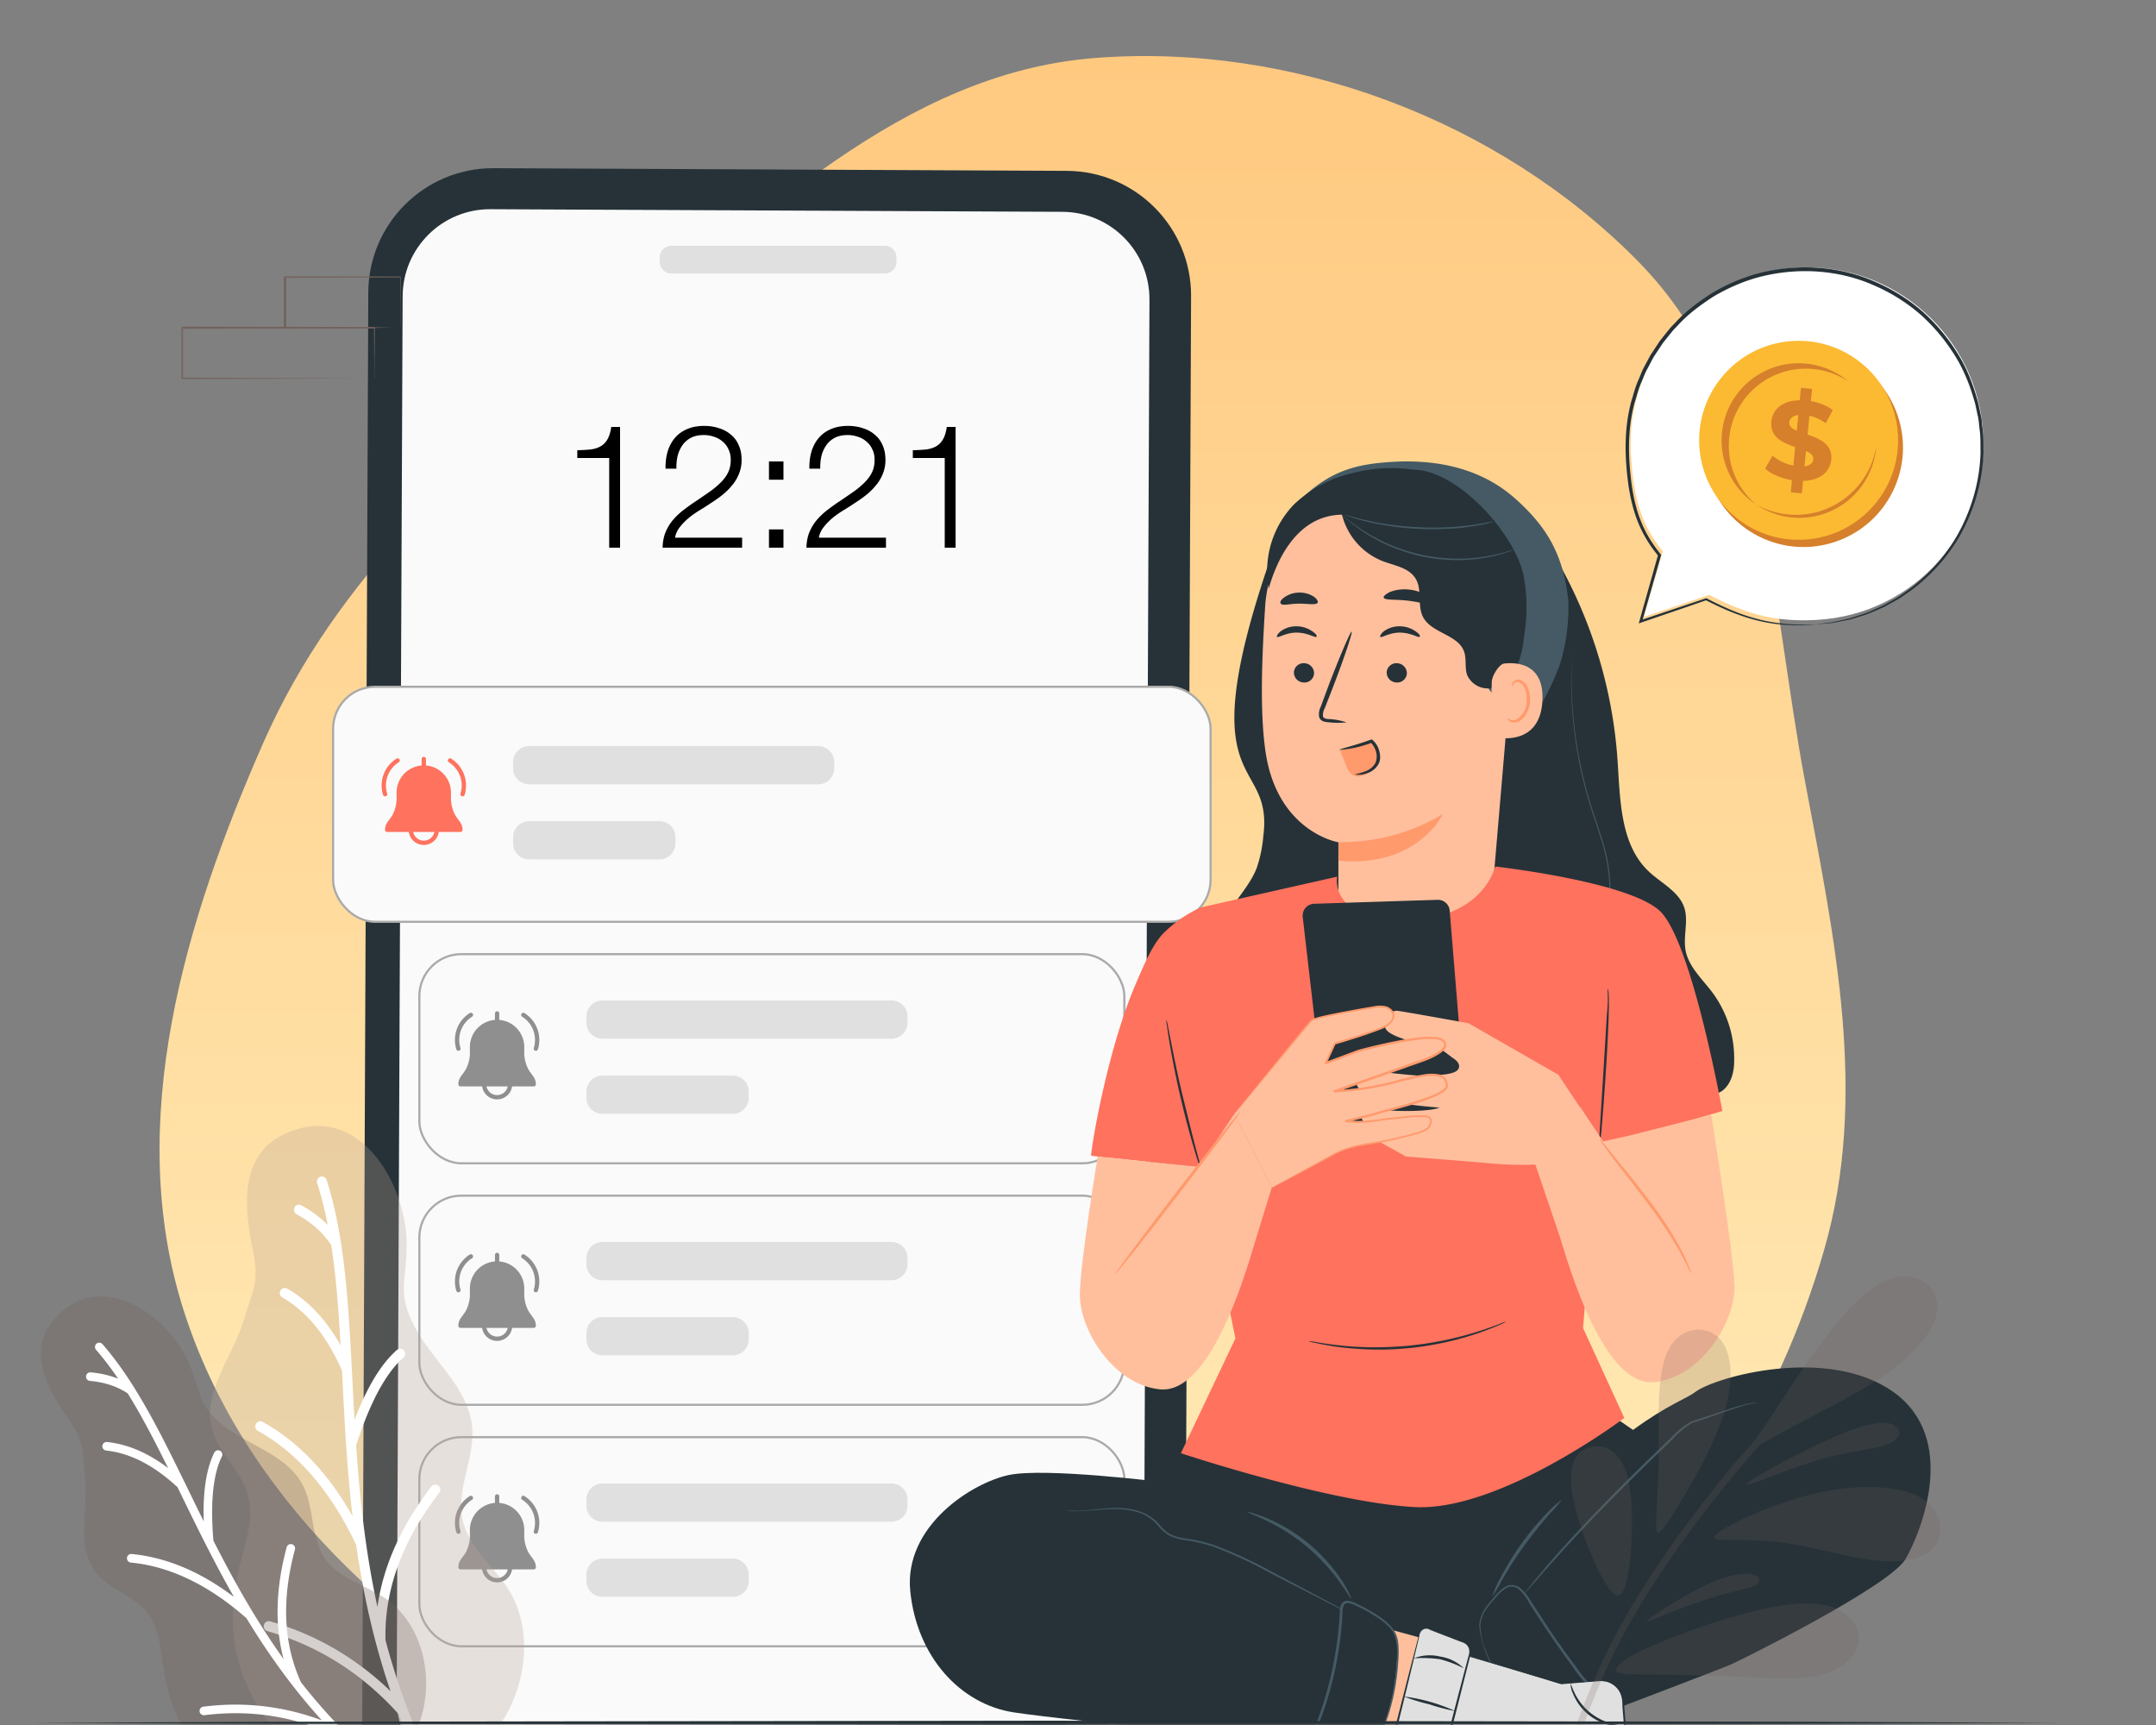
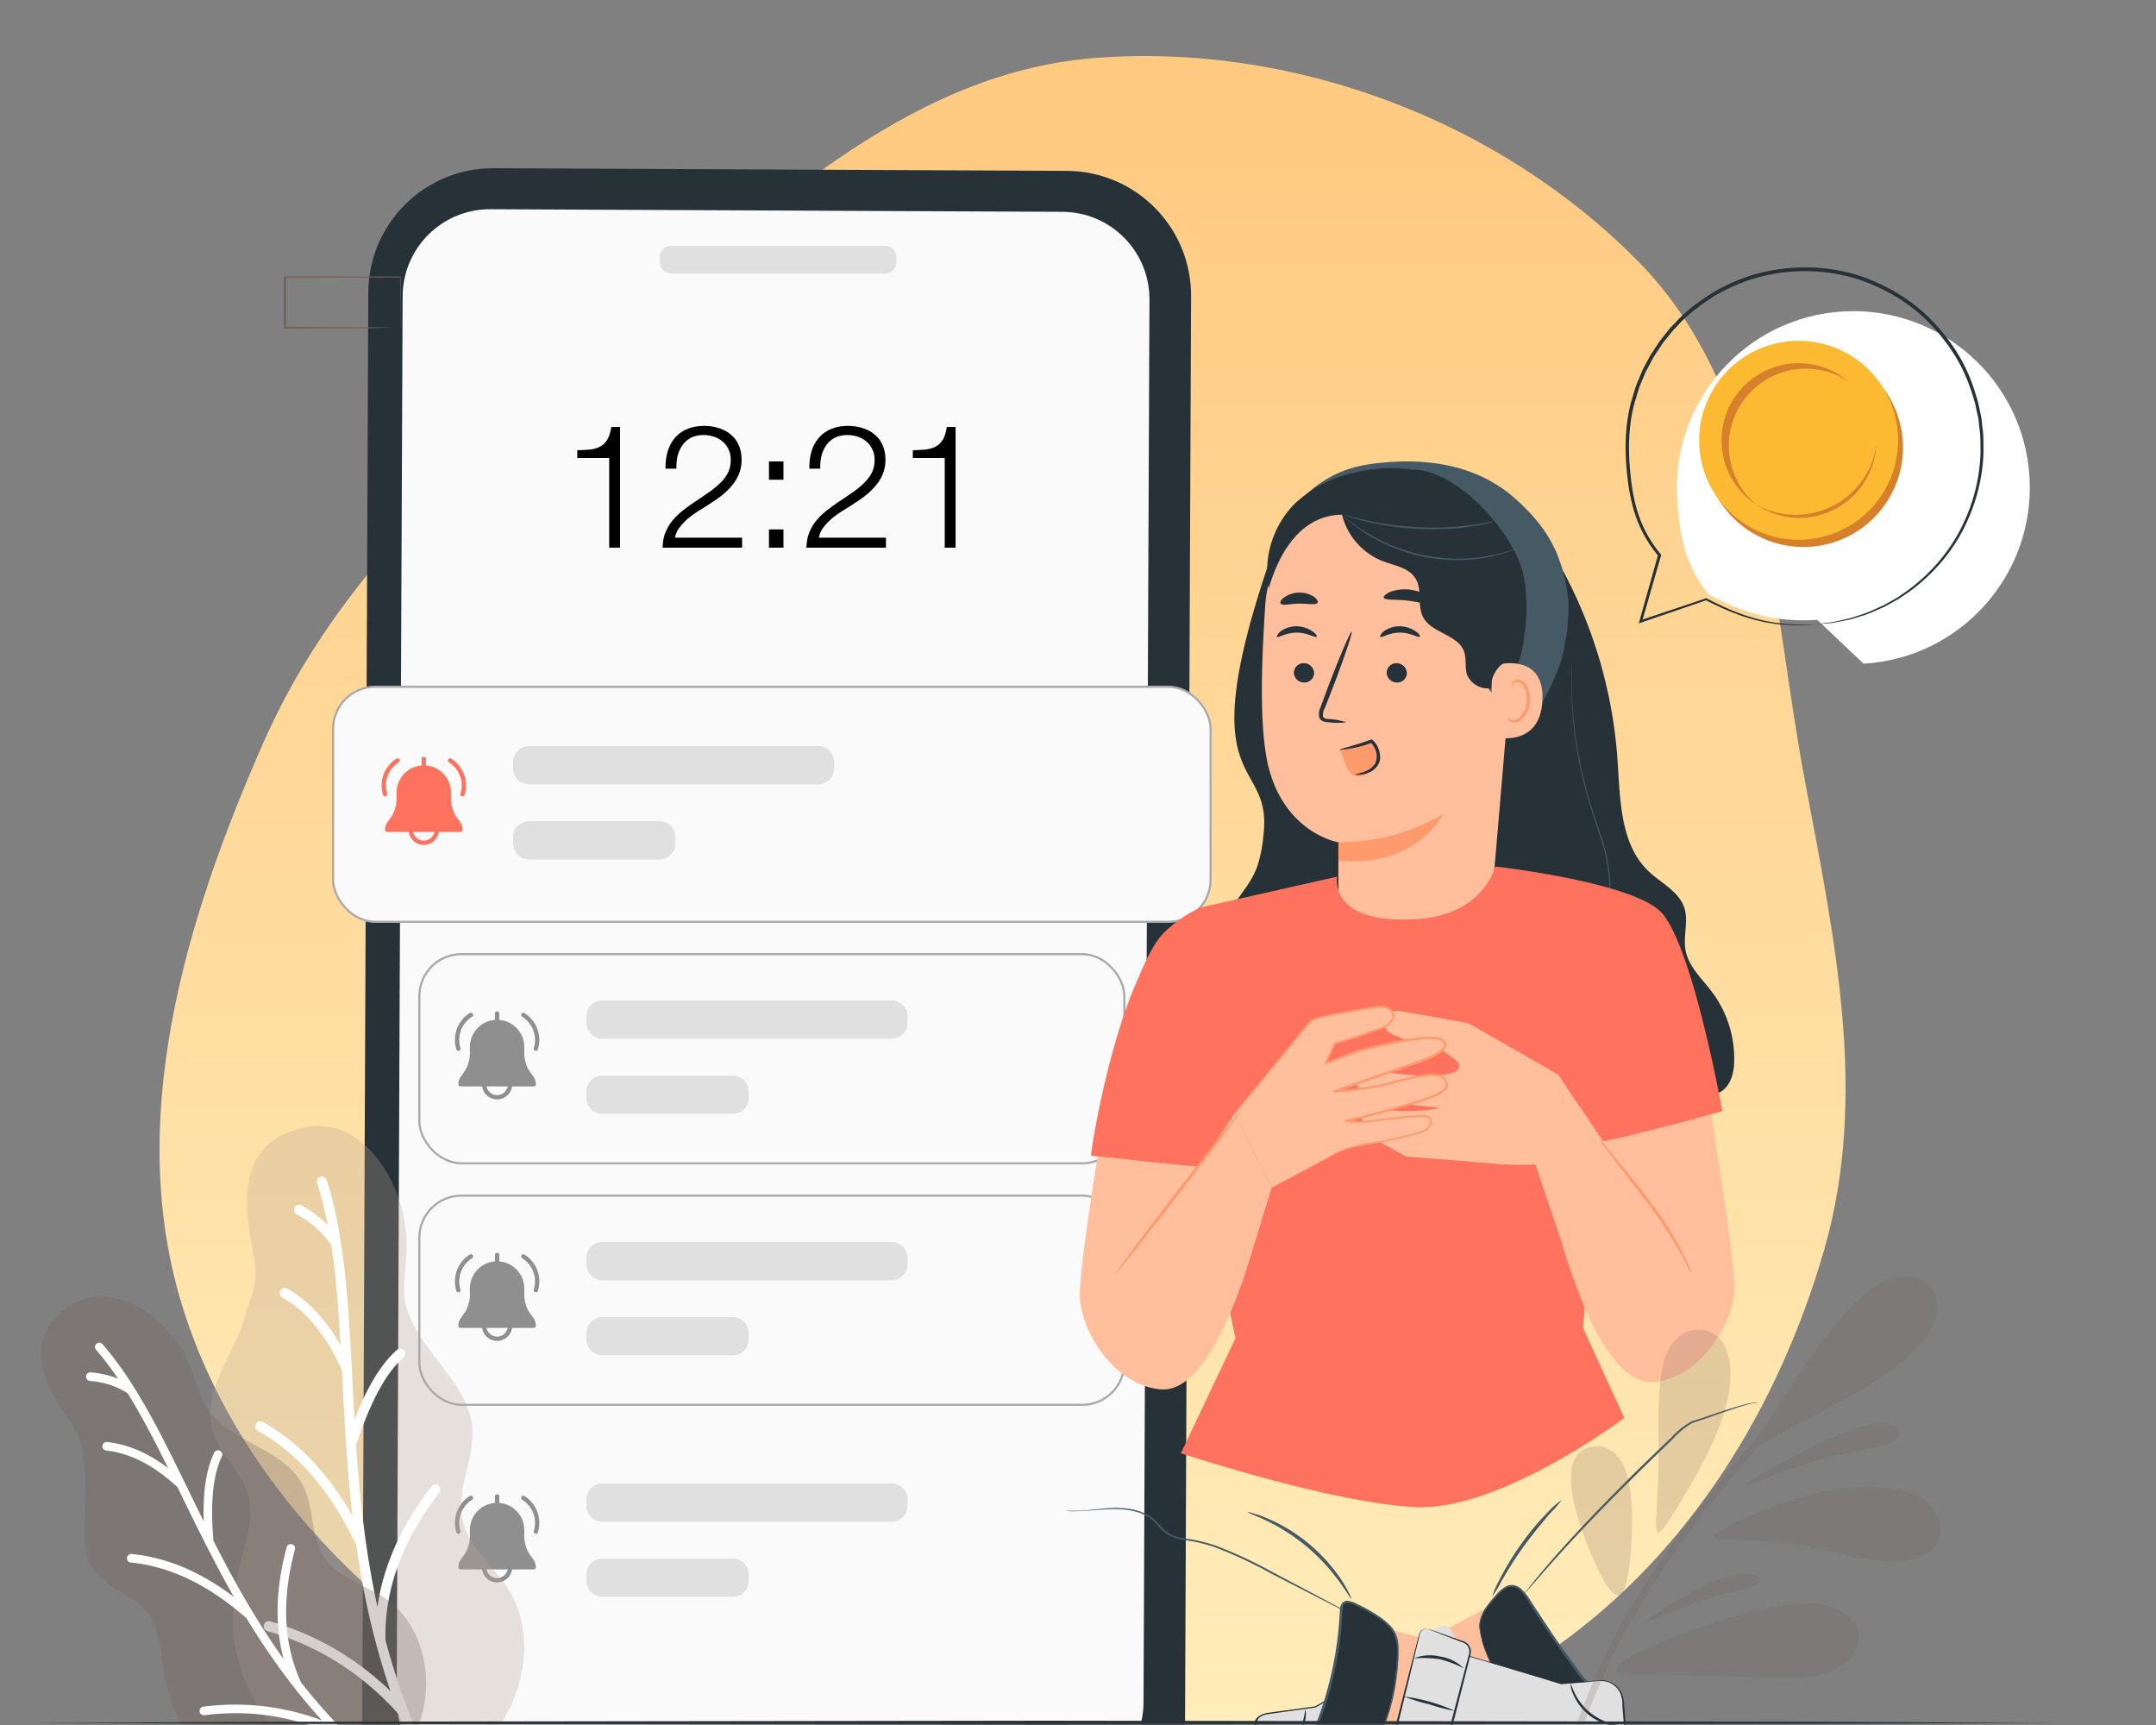
<svg xmlns="http://www.w3.org/2000/svg" width="500" height="400" fill="none">
  <rect width="100%" height="100%" fill="#808080" stroke="none" />
  <g clip-path="url(#a)">
    <mask id="b" style="mask-type:luminance" maskUnits="userSpaceOnUse" x="0" y="0" width="500" height="400">
      <path d="M500 0H0v400h500V0Z" fill="#fff" />
    </mask>
    <g mask="url(#b)">
      <path fill-rule="evenodd" clip-rule="evenodd" d="M253.756 13.463c45.875-3.638 93.874 14.339 126.178 47.18 30.267 30.77 30.646 77.912 38.634 120.369 6.878 36.558 14.784 73.042 4.478 108.782-10.551 36.59-31.342 70.354-62.447 92.243-30.804 21.678-69.327 23.807-106.843 26.89-41.091 3.376-83.477 10.202-120.381-8.218-40.669-20.299-77.206-53.831-90.906-97.241-13.657-43.273.395-89.987 18.717-131.494 16.884-38.251 47.86-65.857 80.113-92.405 34.425-28.336 68.046-62.584 112.457-66.106Z" fill="url(#c)" />
      <path d="m245.729 430.758-132.912-.618c-15.983-.069-28.886-13.09-28.817-29.075L85.413 67.83c.068-15.995 13.09-28.908 29.082-28.83l132.912.618c15.984.079 28.887 13.09 28.818 29.075l-1.413 333.236c-.069 15.994-13.089 28.908-29.083 28.829Z" fill="#263238" />
      <path d="m246.391 49.118-25.766-.117-75.258-.344-9.066-.039-22.557-.108c-11.206-.049-20.32 8.988-20.37 20.194L92 393.962c-.049 11.196 8.988 20.312 20.183 20.361l132.648.609c11.205.049 20.32-8.989 20.369-20.195l1.374-325.257c.049-11.197-8.988-20.313-20.183-20.362Z" fill="#FAFAFA" />
      <path d="M205.199 57h-49.511A2.688 2.688 0 0 0 153 59.689v1.05a2.688 2.688 0 0 0 2.688 2.688h49.511a2.689 2.689 0 0 0 2.689-2.688v-1.05A2.689 2.689 0 0 0 205.199 57Z" fill="#E0E0E0" />
-       <rect x="97.25" y="333.25" width="163.5" height="48.5" rx="9.75" fill="#FAFAFA" stroke="#AAA" stroke-width=".5" />
      <path d="M206.764 344h-67.065a3.7 3.7 0 0 0-3.699 3.7v1.462a3.699 3.699 0 0 0 3.699 3.699h67.065a3.699 3.699 0 0 0 3.699-3.699V347.7a3.7 3.7 0 0 0-3.699-3.7ZM169.939 361.418h-30.24a3.699 3.699 0 0 0-3.699 3.699v1.462a3.7 3.7 0 0 0 3.699 3.7h30.24a3.7 3.7 0 0 0 3.7-3.7v-1.462a3.7 3.7 0 0 0-3.7-3.699Z" fill="#E0E0E0" />
      <g clip-path="url(#d)">
        <mask id="e" style="mask-type:luminance" maskUnits="userSpaceOnUse" x="104" y="345" width="23" height="24">
          <path d="M127 345h-23v24h23v-24Z" fill="#fff" />
        </mask>
        <g mask="url(#e)">
          <mask id="f" style="mask-type:luminance" maskUnits="userSpaceOnUse" x="104" y="345" width="23" height="24">
            <path d="M127 345.207h-23V369h23v-23.793Z" fill="#fff" />
          </mask>
          <g mask="url(#f)" stroke="#908F8F" stroke-linecap="round" stroke-linejoin="round">
            <path d="M106.794 363.418c0-1.52 1.228-2.046 1.988-3.876.831-2 .69-3.602.69-3.602v-1.152a5.806 5.806 0 1 1 11.613 0v1.152s-.129 1.608.701 3.602c.761 1.83 1.988 2.35 1.988 3.876h-16.98Z" fill="#908F8F" />
            <path d="M118.296 363.419a3.01 3.01 0 1 1-6.023 0M115.284 348.982V347M109.21 347.339a6.844 6.844 0 0 0-2.901 7.824M121.366 347.339a6.854 6.854 0 0 1 2.906 7.824" />
          </g>
        </g>
      </g>
      <rect x="97.25" y="277.25" width="163.5" height="48.5" rx="9.75" fill="#FAFAFA" stroke="#AAA" stroke-width=".5" />
      <path d="M206.764 288h-67.065a3.7 3.7 0 0 0-3.699 3.7v1.462a3.699 3.699 0 0 0 3.699 3.699h67.065a3.699 3.699 0 0 0 3.699-3.699V291.7a3.7 3.7 0 0 0-3.699-3.7ZM169.939 305.418h-30.24a3.699 3.699 0 0 0-3.699 3.699v1.462a3.7 3.7 0 0 0 3.699 3.7h30.24a3.7 3.7 0 0 0 3.7-3.7v-1.462a3.7 3.7 0 0 0-3.7-3.699Z" fill="#E0E0E0" />
      <g clip-path="url(#g)">
        <mask id="h" style="mask-type:luminance" maskUnits="userSpaceOnUse" x="104" y="289" width="23" height="24">
          <path d="M127 289h-23v24h23v-24Z" fill="#fff" />
        </mask>
        <g mask="url(#h)">
          <mask id="i" style="mask-type:luminance" maskUnits="userSpaceOnUse" x="104" y="289" width="23" height="24">
            <path d="M127 289.207h-23V313h23v-23.793Z" fill="#fff" />
          </mask>
          <g mask="url(#i)" stroke="#908F8F" stroke-linecap="round" stroke-linejoin="round">
            <path d="M106.794 307.418c0-1.52 1.228-2.046 1.988-3.876.831-2 .69-3.602.69-3.602v-1.152a5.806 5.806 0 1 1 11.613 0v1.152s-.129 1.608.701 3.602c.761 1.83 1.988 2.35 1.988 3.876h-16.98Z" fill="#908F8F" />
            <path d="M118.296 307.419a3.01 3.01 0 1 1-6.023 0M115.284 292.982V291M109.21 291.339a6.844 6.844 0 0 0-2.901 7.824M121.366 291.339a6.854 6.854 0 0 1 2.906 7.824" />
          </g>
        </g>
      </g>
      <rect x="97.25" y="221.25" width="163.5" height="48.5" rx="9.75" fill="#FAFAFA" stroke="#AAA" stroke-width=".5" />
      <path d="M206.764 232h-67.065a3.7 3.7 0 0 0-3.699 3.7v1.462a3.699 3.699 0 0 0 3.699 3.699h67.065a3.699 3.699 0 0 0 3.699-3.699V235.7a3.7 3.7 0 0 0-3.699-3.7ZM169.939 249.418h-30.24a3.699 3.699 0 0 0-3.699 3.699v1.462a3.7 3.7 0 0 0 3.699 3.7h30.24a3.7 3.7 0 0 0 3.7-3.7v-1.462a3.7 3.7 0 0 0-3.7-3.699Z" fill="#E0E0E0" />
      <g clip-path="url(#j)">
        <mask id="k" style="mask-type:luminance" maskUnits="userSpaceOnUse" x="104" y="233" width="23" height="24">
          <path d="M127 233h-23v24h23v-24Z" fill="#fff" />
        </mask>
        <g mask="url(#k)">
          <mask id="l" style="mask-type:luminance" maskUnits="userSpaceOnUse" x="104" y="233" width="23" height="24">
            <path d="M127 233.207h-23V257h23v-23.793Z" fill="#fff" />
          </mask>
          <g mask="url(#l)" stroke="#908F8F" stroke-linecap="round" stroke-linejoin="round">
            <path d="M106.794 251.418c0-1.52 1.228-2.046 1.988-3.876.831-2 .69-3.602.69-3.602v-1.152a5.806 5.806 0 1 1 11.613 0v1.152s-.129 1.608.701 3.602c.761 1.83 1.988 2.35 1.988 3.876h-16.98Z" fill="#908F8F" />
            <path d="M118.296 251.419a3.01 3.01 0 1 1-6.023 0M115.284 236.982V235M109.21 235.339a6.844 6.844 0 0 0-2.901 7.824M121.366 235.339a6.854 6.854 0 0 1 2.906 7.824" />
          </g>
        </g>
      </g>
      <path d="M133.88 104.4c1.093-.027 2.08-.08 2.96-.16.907-.107 1.68-.333 2.32-.68.667-.347 1.213-.867 1.64-1.56.453-.72.773-1.72.96-3h2.04v28h-2.52v-20.8h-7.4v-1.8Zm38.227 22.6h-18.44c.026-1.387.266-2.613.72-3.68a10.667 10.667 0 0 1 1.8-2.88 16.005 16.005 0 0 1 2.52-2.32c.933-.72 1.893-1.4 2.88-2.04a284.19 284.19 0 0 0 2.92-2 19.99 19.99 0 0 0 2.64-2.2c.773-.773 1.346-1.56 1.72-2.36.4-.827.6-1.8.6-2.92 0-.907-.174-1.707-.52-2.4a4.82 4.82 0 0 0-1.36-1.8 5.258 5.258 0 0 0-2-1.12 7.078 7.078 0 0 0-2.4-.4c-1.147 0-2.134.213-2.96.64-.8.427-1.454 1-1.96 1.72a7.515 7.515 0 0 0-1.12 2.48c-.214.933-.307 1.92-.28 2.96h-2.52c-.027-1.44.133-2.76.48-3.96.373-1.227.933-2.28 1.68-3.16.746-.88 1.68-1.56 2.8-2.04 1.146-.507 2.48-.76 4-.76 1.226 0 2.36.173 3.4.52 1.066.32 1.986.813 2.76 1.48.8.64 1.413 1.453 1.84 2.44.453.987.68 2.133.68 3.44 0 1.173-.2 2.24-.6 3.2a9.481 9.481 0 0 1-1.56 2.64c-.64.8-1.387 1.547-2.24 2.24a27.667 27.667 0 0 1-2.64 1.88 66.26 66.26 0 0 1-2.36 1.52 24.138 24.138 0 0 0-2.64 1.8c-.827.667-1.56 1.4-2.2 2.2-.64.773-1.04 1.627-1.2 2.56h15.56V127Zm6.226 0v-4.24h3.36V127h-3.36Zm0-15.76V107h3.36v4.24h-3.36ZM205.466 127h-18.44c.027-1.387.267-2.613.72-3.68a10.667 10.667 0 0 1 1.8-2.88 16.094 16.094 0 0 1 2.52-2.32c.933-.72 1.893-1.4 2.88-2.04.987-.667 1.96-1.333 2.92-2a19.86 19.86 0 0 0 2.64-2.2c.773-.773 1.347-1.56 1.72-2.36.4-.827.6-1.8.6-2.92 0-.907-.173-1.707-.52-2.4a4.81 4.81 0 0 0-1.36-1.8 5.258 5.258 0 0 0-2-1.12 7.078 7.078 0 0 0-2.4-.4c-1.147 0-2.133.213-2.96.64-.8.427-1.453 1-1.96 1.72a7.515 7.515 0 0 0-1.12 2.48c-.213.933-.307 1.92-.28 2.96h-2.52c-.027-1.44.133-2.76.48-3.96.373-1.227.933-2.28 1.68-3.16.747-.88 1.68-1.56 2.8-2.04 1.147-.507 2.48-.76 4-.76 1.227 0 2.36.173 3.4.52 1.067.32 1.987.813 2.76 1.48.8.64 1.413 1.453 1.84 2.44.453.987.68 2.133.68 3.44 0 1.173-.2 2.24-.6 3.2a9.433 9.433 0 0 1-1.56 2.64c-.64.8-1.387 1.547-2.24 2.24a27.667 27.667 0 0 1-2.64 1.88c-.667.453-1.453.96-2.36 1.52a24.138 24.138 0 0 0-2.64 1.8c-.827.667-1.56 1.4-2.2 2.2-.64.773-1.04 1.627-1.2 2.56h15.56V127Zm6.227-22.6c1.093-.027 2.08-.08 2.96-.16.906-.107 1.68-.333 2.32-.68.666-.347 1.213-.867 1.64-1.56.453-.72.773-1.72.959-3h2.041v28h-2.52v-20.8h-7.4v-1.8Z" fill="#000" />
      <rect x="77.25" y="159.25" width="203.5" height="54.5" rx="9.75" fill="#FAFAFA" stroke="#AAA" stroke-width=".5" />
      <path d="M189.764 173h-67.065a3.7 3.7 0 0 0-3.699 3.7v1.462a3.699 3.699 0 0 0 3.699 3.699h67.065a3.699 3.699 0 0 0 3.699-3.699V176.7a3.7 3.7 0 0 0-3.699-3.7ZM152.939 190.418h-30.24a3.699 3.699 0 0 0-3.699 3.699v1.462a3.7 3.7 0 0 0 3.699 3.7h30.24a3.7 3.7 0 0 0 3.7-3.7v-1.462a3.7 3.7 0 0 0-3.7-3.699Z" fill="#E0E0E0" />
      <g clip-path="url(#m)">
        <mask id="n" style="mask-type:luminance" maskUnits="userSpaceOnUse" x="87" y="174" width="23" height="24">
          <path d="M110 174H87v24h23v-24Z" fill="#fff" />
        </mask>
        <g mask="url(#n)">
          <mask id="o" style="mask-type:luminance" maskUnits="userSpaceOnUse" x="87" y="174" width="23" height="24">
            <path d="M110 174.207H87V198h23v-23.793Z" fill="#fff" />
          </mask>
          <g mask="url(#o)" stroke="#FF725E" stroke-linecap="round" stroke-linejoin="round">
            <path d="M89.794 192.418c0-1.52 1.228-2.046 1.988-3.876.83-2 .69-3.602.69-3.602v-1.152a5.805 5.805 0 1 1 11.613 0v1.152s-.129 1.608.701 3.602c.761 1.83 1.988 2.35 1.988 3.876h-16.98Z" fill="#FF725E" />
            <path d="M101.296 192.419a3.01 3.01 0 1 1-6.023 0M98.284 177.982V176M92.21 176.339a6.843 6.843 0 0 0-2.9 7.824M104.366 176.339a6.854 6.854 0 0 1 2.906 7.824" />
          </g>
        </g>
      </g>
      <path d="m343.901 407.058 17.738-7.909-13.167-28.254-18.851 9.951 14.28 26.212Z" fill="#FFBF9D" />
      <path d="m332.075 380.633-27.142 15.239-10.987 1.524c-4.176.579-2.911 3.856-2.332 8.032l7.071 50.899s5.441 1.692 6.523-2.285c1.082-3.978 12.816-34.625 12.816-34.625l25.907-12.481-11.856-26.303Z" fill="#E0E0E0" />
      <path d="M332.075 380.633s0 .137.213.442c.214.304.366.746.625 1.325l2.377 5.182 8.809 19.339.076.167-.168.077-25.907 12.527.107-.122a10087.97 10087.97 0 0 1-7.528 19.918c-1.296 3.505-2.637 7.101-3.947 10.774l-.96 2.774c-.153.472-.26.914-.442 1.402a3.184 3.184 0 0 1-.336.731l-.213.335-.274.305a4.239 4.239 0 0 1-2.865 1.174 8.702 8.702 0 0 1-3.048-.351h-.168v-.183l-.076-.518c-1.92-13.837-3.749-27.035-5.41-39.044l-1.204-8.793c-.198-1.417-.381-2.834-.61-4.206a13.136 13.136 0 0 1-.289-4.16 2.734 2.734 0 0 1 1.143-1.798 5.172 5.172 0 0 1 1.996-.747l3.81-.518 7.163-.976 19.963-11.125 5.41-3.047 1.387-.762.473-.244-.488.305-1.402.807-5.395 3.048-19.811 11.262-7.163 1.006-3.81.533a4.69 4.69 0 0 0-1.768.595 2.2 2.2 0 0 0-.944 1.524 12.922 12.922 0 0 0 .289 4.008c.244 1.386.427 2.804.625 4.221.396 2.855.808 5.781 1.234 8.778 1.677 12.024 3.521 25.206 5.441 39.044 0 .182 0 .365.076.533l-.183-.229a8.79 8.79 0 0 0 2.881.336 3.827 3.827 0 0 0 2.529-1.021 6.638 6.638 0 0 0 1.143-2.576c.305-.929.625-1.859.96-2.773 1.311-3.688 2.652-7.27 3.963-10.775 2.651-7.01 5.196-13.715 7.619-19.918v-.091l25.908-12.436-.092.244-8.58-19.324c-.99-2.27-1.768-4.038-2.316-5.257l-.595-1.372c-.137-.183-.228-.35-.228-.35Z" fill="#263238" />
      <path d="m333.37 377.371-6.538 4.207a2.33 2.33 0 0 0-.808 3.047l12.192 24.033a2.315 2.315 0 0 0 2.895 1.113l7.056-2.728a2.3 2.3 0 0 0 1.235-3.185l-12.756-25.572a2.326 2.326 0 0 0-1.438-1.174 2.312 2.312 0 0 0-1.838.259Z" fill="#E0E0E0" />
      <path d="M338.658 409.557a24.914 24.914 0 0 1-2.332-3.474 138.179 138.179 0 0 1-4.937-8.793 110.722 110.722 0 0 1-4.176-9.144 65.092 65.092 0 0 1-1.067-2.865 5.202 5.202 0 0 1-.289-1.097 33.208 33.208 0 0 1 1.768 3.779 190.715 190.715 0 0 0 4.328 9.068c1.783 3.489 3.52 6.613 4.77 8.854a30.241 30.241 0 0 1 1.935 3.672ZM328.082 387.506a11.725 11.725 0 0 1 10.82-4.755c-1.98.297-3.922.808-5.791 1.524a26.556 26.556 0 0 0-5.029 3.231Z" fill="#263238" />
      <path d="M331.45 396.894a26.936 26.936 0 0 1 5.516-3.46 26.243 26.243 0 0 1 5.974-2.59 44.662 44.662 0 0 1-5.684 3.139 45.758 45.758 0 0 1-5.806 2.911ZM337.317 406.007a15.782 15.782 0 0 0 9.616-7.315 4.182 4.182 0 0 1-.686 1.737 11.801 11.801 0 0 1-3.048 3.383 11.574 11.574 0 0 1-4.069 1.997 3.803 3.803 0 0 1-1.813.198ZM292.452 409.131c0-.107.945-.335 2.347-1.036a13.864 13.864 0 0 0 7.421-9.144c.396-1.524.427-2.514.534-2.514a6.106 6.106 0 0 1-.092 2.605 12.732 12.732 0 0 1-7.62 9.51 6.087 6.087 0 0 1-2.59.579Z" fill="#263238" />
-       <path d="M269.09 343.616s-26.608-3.322-35.051-1.6c-8.443 1.722-24.475 11.765-22.936 26.974 1.54 15.209 11.598 26.151 23.926 28.071 12.329 1.92 81.197 8.9 107.866 8.55 22.585-.305 34.837-6.02 32.277-9.54 0 0 23.774-9.037 26.243-10.104 1.92-.823 36.864-18.12 40.521-24.49 3.658-6.37 12.329-27.934-2.88-38.724-15.209-10.789-41.238-3.474-45.871 0-2.271 1.707-6.309 2.881-14.462 8.824l-7.772-5.334c-.549.412-63.122 4.785-87.887 5.913-4.236.198-13.974 11.46-13.974 11.46Z" fill="#263238" />
      <path d="M343.778 380.816c-.686-2.957-.99-4.039-.228-5.944a17.256 17.256 0 0 1 3.535-4.998 5.131 5.131 0 0 1 3.399-2.134c1.752 0 2.971 1.646 3.901 3.124 3.383 5.426 6.995 10.668 10.835 15.865a27.341 27.341 0 0 0 7.727 7.757c1.173.685 2.621 1.524 2.56 2.849 0 1.067-1.067 1.799-1.997 2.317a42.304 42.304 0 0 1-5.455 2.545 10.578 10.578 0 0 1-5.7.914 10.765 10.765 0 0 1-4.709-2.575 42.462 42.462 0 0 1-14.066-20.36" fill="#263238" />
      <path d="M343.58 380.176s0 .077.107.229c.106.152.152.442.259.731.228.64.579 1.524 1.082 2.744a40.818 40.818 0 0 0 5.593 9.235 48.953 48.953 0 0 0 5.105 5.455c1.006.9 2.057 1.814 3.2 2.667a8.37 8.37 0 0 0 3.902 1.707c1.517.09 3.037-.155 4.45-.716a44.932 44.932 0 0 0 4.434-1.92 22.71 22.71 0 0 0 2.164-1.189 2.56 2.56 0 0 0 1.372-1.737 2.278 2.278 0 0 0-1.174-1.875c-.67-.487-1.524-.868-2.194-1.387a31.022 31.022 0 0 1-7.041-7.467 226.007 226.007 0 0 1-5.516-7.772 218.236 218.236 0 0 1-4.709-7.239 12.212 12.212 0 0 0-2.317-3.048 3.044 3.044 0 0 0-1.524-.67 2.812 2.812 0 0 0-1.524.366 10.436 10.436 0 0 0-2.377 2.164 28.441 28.441 0 0 0-1.859 2.225 7.961 7.961 0 0 0-1.707 4.206c.025.975.152 1.946.381 2.895l.152.762v.259l-.076-.259c0-.198-.122-.442-.198-.731a12.605 12.605 0 0 1-.503-2.942 8.072 8.072 0 0 1 1.692-4.358 23.658 23.658 0 0 1 1.844-2.286 10.26 10.26 0 0 1 2.438-2.256 3.054 3.054 0 0 1 1.783-.426 3.307 3.307 0 0 1 1.783.731 11.973 11.973 0 0 1 2.438 3.048c1.524 2.271 3.048 4.679 4.74 7.193 1.691 2.515 3.566 5.09 5.532 7.742a30.602 30.602 0 0 0 6.918 7.33c.701.503 1.524.869 2.21 1.402.384.26.719.585.991.96.29.396.43.882.396 1.372a3.043 3.043 0 0 1-1.6 2.149c-.747.457-1.524.838-2.225 1.219a44.211 44.211 0 0 1-4.572 1.92 10.663 10.663 0 0 1-4.679.716 8.584 8.584 0 0 1-4.114-1.813 41.212 41.212 0 0 1-3.216-2.713 46.87 46.87 0 0 1-5.105-5.547 38.51 38.51 0 0 1-5.486-9.388 26.173 26.173 0 0 1-.991-2.789c-.091-.304-.152-.548-.213-.746-.061-.198-.046-.153-.046-.153Z" fill="#455A64" />
      <path d="M407.449 325.375a5.943 5.943 0 0 0-.731 0c-.68.115-1.352.273-2.012.472-1.722.503-4.206 1.341-7.254 2.423-1.524.534-3.231 1.143-4.983 1.692a18.922 18.922 0 0 0-4.572 3.764c-3.048 2.956-6.447 6.233-9.952 9.708-7.01 6.949-13.151 13.426-17.464 18.287-2.179 2.408-3.886 4.389-5.075 5.745l-1.356 1.524c-.15.189-.319.363-.503.518.124-.21.266-.409.427-.594l1.28-1.631a193.252 193.252 0 0 1 4.937-5.867c4.252-4.876 10.378-11.399 17.389-18.363a593.271 593.271 0 0 1 9.982-9.677 18.252 18.252 0 0 1 4.785-3.81c1.874-.579 3.505-1.128 5.044-1.646 3.048-1.037 5.562-1.829 7.33-2.271a13.315 13.315 0 0 1 2.058-.381c.181-.031.367-.031.548 0l.122.107ZM315.022 375.132a2.64 2.64 0 0 1-.686-.29l-1.95-.96-7.087-3.612-10.485-5.394a102.846 102.846 0 0 0-13.045-6.096 37.532 37.532 0 0 0-7.223-1.692 11.265 11.265 0 0 1-3.429-1.051 9.576 9.576 0 0 1-2.606-2.302 9.846 9.846 0 0 0-5.151-3.215 18.763 18.763 0 0 0-5.38-.594c-3.337.106-6.095.487-7.924.487-.726.038-1.453.038-2.179 0l-.747-.091c.253-.027.509-.027.762 0h2.149c1.874 0 4.571-.488 7.924-.655a19.194 19.194 0 0 1 5.517.548c1.009.266 1.978.665 2.88 1.189a10.063 10.063 0 0 1 2.515 2.118 8.882 8.882 0 0 0 2.468 2.195 10.67 10.67 0 0 0 3.323 1.005c2.49.32 4.941.892 7.315 1.707a101.869 101.869 0 0 1 13.09 6.096l10.424 5.517 7.026 3.749 1.889 1.036c.212.083.416.185.61.305Z" fill="#455A64" />
      <path d="m327.96 409.009-18.227-3.703 6.447-29.168 19.689 5.41-7.909 27.461Z" fill="#FFBF9D" />
      <path d="m333.507 381.853 28.559 8.686 8.854-.716a5.026 5.026 0 0 1 5.41 4.572l4.13 51.342s-6.096 1.386-7.863-2.103c-1.768-3.49-17.892-28.392-17.892-28.392l-26.821-6.294 5.623-27.095Z" fill="#E0E0E0" />
      <path d="m333.507 381.853-.091.502c-.061.336-.153.808-.275 1.418-.244 1.249-.609 3.048-1.066 5.394-.945 4.679-2.317 11.445-4.008 19.812l-.138-.213 26.837 6.248h.168c3.398 5.334 7.056 11.018 10.881 16.992 1.89 3.048 3.825 6.096 5.745 9.144.473.777.945 1.615 1.402 2.392a3.961 3.961 0 0 0 2.012 1.524c1.766.536 3.64.604 5.44.198l-.198.275v-.305c-1.051-13.198-2.057-25.77-2.971-37.23-.229-2.865-.458-5.654-.671-8.382-.107-1.356-.213-2.698-.32-4.008 0-.655 0-1.341-.168-1.936a4.867 4.867 0 0 0-.686-1.722 4.92 4.92 0 0 0-2.88-2.057 12.647 12.647 0 0 0-3.551 0l-6.842.533h-.076l-20.833-6.141-5.699-1.783-1.524-.473-.518-.182.487.137 1.524.426 5.669 1.677 21 6.263h-.076l6.843-.564 1.798-.152a6.095 6.095 0 0 1 1.89.122 5.246 5.246 0 0 1 3.139 2.24c.373.563.627 1.195.747 1.859.122.686.137 1.326.198 1.981.107 1.326.213 2.667.335 4.024.213 2.712.442 5.516.686 8.381.93 11.461 1.951 24.033 3.048 37.215v.488h-.229a10.821 10.821 0 0 1-5.745-.213 4.371 4.371 0 0 1-2.271-1.814l-1.402-2.408a486.122 486.122 0 0 0-5.745-9.143c-3.81-5.974-7.437-11.674-10.851-17.008l.153.107-26.822-6.34h-.167v-.183c1.798-8.427 3.23-15.239 4.236-19.918.503-2.301.884-4.099 1.143-5.333.137-.595.244-1.037.305-1.372.061-.335.137-.472.137-.472Z" fill="#263238" />
      <path d="m331.297 377.752 8.123 3.048a2.36 2.36 0 0 1 1.524 2.789l-6.766 26.334a2.35 2.35 0 0 1-2.621 1.737l-7.62-1.143a2.335 2.335 0 0 1-1.587-1.012 2.33 2.33 0 0 1-.333-1.853l7.162-28.757a1.609 1.609 0 0 1 .8-1.051 1.594 1.594 0 0 1 1.318-.092Z" fill="#E0E0E0" />
      <path d="M331.297 377.753a1.862 1.862 0 0 0-.853 0 1.525 1.525 0 0 0-.854.518c-.266.389-.429.84-.472 1.31-.533 2.18-1.265 5.258-2.164 9.022-.899 3.764-2.042 8.336-3.276 13.365l-.945 3.856c-.168.655-.32 1.31-.488 1.981a2.045 2.045 0 0 0 .488 1.722c.2.242.456.43.746.549.312.122.641.194.976.213l2.149.32 4.373.655c.345.078.698.114 1.052.107.325-.037.637-.147.914-.32.272-.182.501-.421.671-.701.159-.301.272-.625.335-.96l1.082-4.161c.701-2.727 1.387-5.349 2.027-7.863 1.31-4.999 2.484-9.51 3.49-13.304a3.6 3.6 0 0 0 .198-1.341 2.13 2.13 0 0 0-.473-1.143c-.503-.671-1.386-.808-2.087-1.113l-3.734-1.432-2.347-.915a6.419 6.419 0 0 1-.808-.35c.287.053.568.135.838.244l2.393.838 3.749 1.341 1.143.396c.432.158.815.426 1.112.777.316.372.518.827.58 1.311a3.947 3.947 0 0 1-.214 1.524l-3.368 13.335-2.011 7.863-1.067 4.176c-.07.383-.198.753-.381 1.097-.21.349-.497.647-.838.869-.35.221-.747.357-1.158.396-.208.03-.418.03-.625 0l-.549-.076-4.374-.671-2.148-.32a4.31 4.31 0 0 1-1.098-.244 2.592 2.592 0 0 1-1.524-2.849c.153-.717.336-1.357.503-2.012.32-1.311.64-2.606.96-3.856 1.265-5.014 2.423-9.524 3.384-13.334l2.331-8.976c.068-.496.256-.967.549-1.372.251-.278.59-.461.96-.518.215-.051.44-.051.655 0 .137 0 .198.03.198.046Z" fill="#263238" />
      <path d="M339.481 386.866a9.811 9.811 0 0 0-5.532-2.743 10.009 10.009 0 0 0-6.096.427 27.998 27.998 0 0 1 6.096.198 27.111 27.111 0 0 1 5.532 2.118ZM337.454 396.757a41.123 41.123 0 0 0-11.887-3.368 44.059 44.059 0 0 0 5.913 1.813 42.462 42.462 0 0 0 5.974 1.555ZM376.513 400.231c0-.106-.96-.122-2.423-.487a13.297 13.297 0 0 1-8.854-7.041c-.671-1.356-.899-2.271-1.006-2.256a5.95 5.95 0 0 0 .625 2.424 12.183 12.183 0 0 0 3.642 4.815 12.56 12.56 0 0 0 5.517 2.484c.819.2 1.671.221 2.499.061ZM316.301 408.354c5.243-6.828 7.361-15.621 7.742-24.216a10.807 10.807 0 0 0-.853-5.623 9.913 9.913 0 0 0-3.246-3.262 35.892 35.892 0 0 0-6.203-3.459 2.304 2.304 0 0 0-1.981-.183c-.716.396-.823 1.341-.853 2.164a80.776 80.776 0 0 1-7.148 29.9 2.877 2.877 0 0 0-.261 1.302 2.864 2.864 0 0 0 2.486 2.737l4.938.64c1.783.273 3.597.273 5.379 0Z" fill="#263238" />
      <path d="M316.302 408.354s-.076 0-.244.076c-.167.076-.396.076-.701.107-.92.102-1.848.133-2.773.091-1.204 0-2.652-.274-4.328-.472-.854-.122-1.722-.183-2.728-.366a3.05 3.05 0 0 1-2.196-2.725c-.027-.415.03-.83.169-1.222a20.23 20.23 0 0 1 .671-1.524 71.184 71.184 0 0 0 1.341-3.368 78.775 78.775 0 0 0 2.438-7.62 82.948 82.948 0 0 0 2.789-18.181 3.05 3.05 0 0 1 .411-1.264 1.52 1.52 0 0 1 1.219-.701 5.732 5.732 0 0 1 2.393.762 35.663 35.663 0 0 1 4.13 2.255 17.783 17.783 0 0 1 3.612 2.835 6.928 6.928 0 0 1 1.767 4.038c.13 1.389.13 2.787 0 4.176a50.604 50.604 0 0 1-.381 3.886 47.771 47.771 0 0 1-1.402 6.873 35.999 35.999 0 0 1-3.977 9.326c-.465.79-.973 1.554-1.524 2.286l-.442.564c-.091.122-.152.183-.152.168 0-.015 0-.076.122-.214l.396-.594c.366-.503.868-1.295 1.524-2.316a38.502 38.502 0 0 0 3.794-9.312 52.652 52.652 0 0 0 1.326-6.827c.137-1.25.275-2.545.351-3.871a22.831 22.831 0 0 0 0-4.084 6.575 6.575 0 0 0-1.661-3.764 17.509 17.509 0 0 0-3.521-2.728 32.856 32.856 0 0 0-4.084-2.225 5.245 5.245 0 0 0-2.133-.701c-.717 0-1.067.731-1.128 1.524a82.043 82.043 0 0 1-2.789 18.181c-.747 2.728-1.524 5.288-2.499 7.619a64.21 64.21 0 0 1-1.387 3.368c-.229.534-.488 1.067-.671 1.524a2.578 2.578 0 0 0-.106 1.524 2.701 2.701 0 0 0 1.859 1.997c.899.182 1.844.259 2.667.396 1.691.228 3.124.472 4.313.548a18.2 18.2 0 0 0 2.743 0h.716l.076-.045ZM313.376 370.774c-.122 0-.976-1.524-2.667-3.871a45.445 45.445 0 0 0-7.62-8.23 44.634 44.634 0 0 0-9.479-6.095c-2.606-1.25-4.313-1.814-4.282-1.936.428.016.85.103 1.249.259 1.113.309 2.203.696 3.261 1.158a38.473 38.473 0 0 1 9.754 5.959 39.227 39.227 0 0 1 7.62 8.519 28.01 28.01 0 0 1 1.722 3.048c.21.37.359.771.442 1.189ZM362.173 347.822a25.164 25.164 0 0 1-2.637 3.048 116.926 116.926 0 0 0-6.096 7.62c-2.24 3.048-4.023 6.096-5.273 8.214a25.589 25.589 0 0 1-2.087 3.49 17.568 17.568 0 0 1 1.6-3.749 64.703 64.703 0 0 1 11.429-15.956 17.9 17.9 0 0 1 3.064-2.667Z" fill="#455A64" />
      <path d="M285.351 210.987c1.996-3.277 4.693-6.096 6.095-9.723a30.229 30.229 0 0 0 1.524-7.346c2.561-19.567-18.379-8.458 3.048-68.395H358.5a108.722 108.722 0 0 1 16.611 50.535c.64 9.25.564 19.811 7.331 26.09 2.865 2.667 6.873 4.572 8.137 8.244 1.067 3.155-.274 6.675.321 9.967.716 3.856 3.901 6.675 6.248 9.814a25.747 25.747 0 0 1 5.029 15.773c0 2.713-.747 5.7-3.048 7.178a9.961 9.961 0 0 1-4.801 1.204c-36.483 2.819-73.347 5.623-109.48-.076a110.35 110.35 0 0 1-4.206-21.823c-.381-7.452.838-15.072 4.709-21.442Z" fill="#263238" />
      <path d="m376.27 258.397.152-.26.412-.731c.496-.988.928-2.006 1.295-3.048a25.77 25.77 0 0 0 1.189-4.998 26.566 26.566 0 0 0 0-6.843 24.812 24.812 0 0 0-2.591-7.864c-1.402-2.651-3.338-5.212-4.663-8.275a17.638 17.638 0 0 1-.793-2.392 12.762 12.762 0 0 1-.32-2.545 21.664 21.664 0 0 1 .594-5.273c.381-1.783.884-3.566 1.296-5.41.424-1.875.634-3.793.625-5.715a39.36 39.36 0 0 0-2.134-11.094c-1.097-3.49-2.301-6.797-3.17-10.013a100.205 100.205 0 0 1-3.246-17.464c-.37-3.982-.507-7.981-.411-11.979 0-1.417.091-2.514.137-3.261v-1.128 1.128c0 .747-.122 1.844-.183 3.261a96.686 96.686 0 0 0 3.49 29.519c.884 3.231 2.072 6.553 3.154 10.028a39.122 39.122 0 0 1 2.119 11.003c.106 3.871-1.128 7.483-1.905 11.049a21.434 21.434 0 0 0-.594 5.364c.027.877.139 1.75.335 2.606.156.827.37 1.641.64 2.438 1.356 3.048 3.307 5.669 4.694 8.291a23.874 23.874 0 0 1 2.606 7.772c.329 2.251.365 4.536.106 6.797a24.93 24.93 0 0 1-1.112 5.013 24.387 24.387 0 0 1-1.235 3.048l-.381.747a2.376 2.376 0 0 0-.106.229Z" fill="#455A64" />
      <path d="M293.412 140.519c.716-10.957 8.001-24.383 18.928-23.209l25.267 6.446a18.745 18.745 0 0 1 14.096 17.251c0 .427.077 0 0 .229l-5.577 65.453-18.974 37.642-16.763-35.645v-13.38c0 .03-13.975-2.332-16.84-20.62-1.417-9.143-.929-21.99-.137-34.167Z" fill="#FFBF9D" />
      <path d="M300.072 155.896a2.332 2.332 0 0 0 2.255 2.362 2.241 2.241 0 0 0 2.424-2.103 2.333 2.333 0 0 0-2.256-2.362 2.234 2.234 0 0 0-1.655.54 2.244 2.244 0 0 0-.768 1.563ZM296.155 147.681c.29.305 2.057-1.006 4.572-.99 2.514.015 4.358 1.28 4.572.975.213-.305-.153-.701-.96-1.28a6.414 6.414 0 0 0-3.719-1.158 6.096 6.096 0 0 0-3.642 1.173c-.701.594-.975 1.143-.823 1.28ZM321.59 155.896a2.332 2.332 0 0 0 2.256 2.362 2.236 2.236 0 0 0 2.197-1.244c.131-.268.208-.56.226-.859a2.35 2.35 0 0 0-2.256-2.362 2.234 2.234 0 0 0-1.655.54 2.244 2.244 0 0 0-.768 1.563ZM320.096 147.681c.29.305 2.073-1.005 4.572-.99 2.5.015 4.374 1.28 4.572.975.198-.305-.152-.701-.96-1.28a6.411 6.411 0 0 0-3.718-1.158 6.099 6.099 0 0 0-3.658 1.173c-.686.595-.945 1.143-.808 1.28ZM312.263 167.493a15.977 15.977 0 0 0-4.099-.762c-.64 0-1.25-.183-1.356-.625a3.294 3.294 0 0 1 .426-1.905l1.921-4.907c2.666-6.98 4.571-12.71 4.312-12.816-.259-.107-2.667 5.471-5.334 12.435l-1.828 4.938a3.778 3.778 0 0 0-.351 2.529 1.648 1.648 0 0 0 1.067.93c.352.1.716.156 1.082.168 1.381.172 2.778.178 4.16.015Z" fill="#263238" />
      <path d="M334.635 188.768s-5.943 12.557-24.216 10.804v-4.297a45.989 45.989 0 0 0 24.216-6.507Z" fill="#FF9A6C" />
      <path d="M320.889 138.568c.244.686 2.773.366 5.73.732 2.956.366 5.349 1.173 5.73.564.183-.29-.229-.945-1.189-1.616a9.72 9.72 0 0 0-4.267-1.524 9.529 9.529 0 0 0-4.48.519c-1.006.472-1.631 1.005-1.524 1.325ZM297.024 139.971c.442.579 2.179 0 4.267 0 2.088 0 3.856.396 4.267-.199.183-.289-.107-.868-.869-1.417a6.098 6.098 0 0 0-3.474-.945 6.007 6.007 0 0 0-3.414 1.143c-.777.549-1.021 1.082-.777 1.418Z" fill="#263238" />
      <path d="M318.36 172.278a4.867 4.867 0 0 1 .768 4.446 4.866 4.866 0 0 1-3.207 3.174 2.74 2.74 0 0 1-1.844 0 4.06 4.06 0 0 1-1.95-2.53c-.336-.853-.671-1.706-1.021-2.545a1.245 1.245 0 0 1-.092-.899 1.194 1.194 0 0 1 .823-.487l6.324-1.524" fill="#FF9A6C" />
      <path d="M314.275 179.609a5.687 5.687 0 0 0 2.88-.351 4.575 4.575 0 0 0 2.515-2.057 3.277 3.277 0 0 0 .381-1.951 5.678 5.678 0 0 0-.503-2.012 5.03 5.03 0 0 0-1.189-1.6l-.167-.152h-.199c-4.19 1.524-7.467 2.225-7.421 2.408a26.102 26.102 0 0 0 7.62-1.692l-.381-.091c.42.405.761.886 1.005 1.417.264.512.416 1.074.447 1.649a4.085 4.085 0 0 1-.264 1.688 4.16 4.16 0 0 1-2.088 1.875c-1.524.655-2.651.731-2.636.869Z" fill="#263238" />
      <path d="M320.859 107.251c11.079-1.006 21.975.869 30.342 8.199 7.62 6.721 11.292 13.167 12.496 23.606a44.827 44.827 0 0 1-1.92 14.965c-1.265 3.368-4.816 11.933-8.123 13.365-3.307 1.433-5.272-4.236-7.772-6.827a15.71 15.71 0 0 1-3.048-5.791c-3.215-8.748-6.979-17.449-12.953-24.581-5.974-7.133-14.524-12.558-23.82-13l-5.913.198c7.102-7.726 13.396-9.479 20.711-10.134Z" fill="#455A64" />
      <path d="M300.072 116.989a29.031 29.031 0 0 1 13.914-7.36 34.765 34.765 0 0 1 13.715-.717c10.15 0 23.195 14.341 25.572 24.216.925 4.766.982 9.66.168 14.447a23.342 23.342 0 0 1-1.722 7.147 8.43 8.43 0 0 1-5.349 4.74 5.251 5.251 0 0 1-3.573-.33 5.247 5.247 0 0 1-2.523-2.55c-.64-1.722-.122-3.719-.732-5.471-1.402-3.993-7.513-4.252-9.494-7.986-1.432-2.697-.167-6.279-1.722-8.9-1.554-2.621-4.937-3.048-7.726-4.13a15.618 15.618 0 0 1-9.373-10.744h-.228c-11.064.305-15.362 12.192-16.764 17.114a22.234 22.234 0 0 1 5.837-19.476Z" fill="#263238" />
      <path d="M346.263 120.982a1.034 1.034 0 0 0-.351 0l-1.006.183-1.524.259c-.624.107-1.326.229-2.103.32-1.524.213-3.444.381-5.532.503-2.087.122-4.389.107-6.797 0-2.407-.107-4.693-.351-6.751-.625a54.248 54.248 0 0 1-5.455-1.021 28.122 28.122 0 0 1-2.073-.488c-.549-.152-1.143-.304-1.524-.426l-.975-.275a1.584 1.584 0 0 0-.351 0l.336.122.96.336 1.524.472c.609.168 1.295.366 2.072.549 1.524.396 3.399.746 5.471 1.082 2.073.335 4.374.533 6.782.655 2.408.122 4.739.076 6.827 0a43.801 43.801 0 0 0 5.547-.579c.777-.092 1.524-.244 2.103-.351a26.427 26.427 0 0 0 1.524-.32l.991-.244.305-.152Z" fill="#455A64" />
      <path d="M351.048 127.444a1.94 1.94 0 0 0-.426.106l-1.174.351-.853.259c-.32.091-.671.152-1.037.244-.828.22-1.668.398-2.514.533l-1.524.244c-.503.091-1.052.122-1.615.183-1.113.137-2.317.152-3.566.183a42.595 42.595 0 0 1-8.169-.808 44.645 44.645 0 0 1-7.833-2.438l-1.676-.762c-.549-.229-1.052-.534-1.524-.793-.473-.259-.991-.503-1.433-.777l-1.28-.777c-.823-.473-1.524-1.021-2.133-1.433l-.869-.625-.701-.548-.975-.762a1.967 1.967 0 0 0-.351-.244l.32.305.93.792.685.579c.26.214.549.412.854.64.625.442 1.295.991 2.133 1.524l1.265.808c.442.29.945.518 1.433.793.487.274 1.006.579 1.524.823l1.691.762a43.169 43.169 0 0 0 7.879 2.499c2.711.53 5.467.79 8.23.777a33.25 33.25 0 0 0 3.596-.213c.564 0 1.113-.107 1.631-.198l1.524-.26c.96-.152 1.783-.411 2.529-.594.366-.091.717-.168 1.021-.274l.854-.29 1.173-.396.381-.213Z" fill="#455A64" />
      <path d="M345.958 158.09c0-1.25 1.661-4.115 2.911-4.237 3.307-.335 9.22.229 8.839 8.58-.518 11.415-11.872 8.534-11.872 8.214 0-.32-.045-8.26.122-12.557Z" fill="#FFBF9D" />
      <path d="M349.509 166.472s.198.152.533.32a2.01 2.01 0 0 0 1.524.106 4.96 4.96 0 0 0 2.484-4.312 6.786 6.786 0 0 0-.427-2.881 2.354 2.354 0 0 0-1.432-1.524 1.023 1.023 0 0 0-1.204.488c-.168.32-.107.549-.168.564-.061.015-.228-.198-.122-.671.082-.28.253-.526.488-.701a1.527 1.527 0 0 1 1.113-.244 2.826 2.826 0 0 1 1.996 1.875 6.86 6.86 0 0 1 .549 3.215c-.183 2.286-1.524 4.389-3.125 4.786a2.106 2.106 0 0 1-1.813-.381c-.381-.366-.427-.61-.396-.64Z" fill="#FF9A6C" />
      <path d="M253.058 268.013c-.168-.884 3.49-23.774 10.195-39.531 2.469-5.776 4.252-9.799 6.766-12.283a30.33 30.33 0 0 1 8.382-5.761l31.698-7.147s-2.179 11.186 18.562 9.829c15.453-.99 18.105-12.191 18.105-12.191s30.646 3.444 38.098 10.241c7.453 6.796 14.569 46.465 14.569 46.465l-28.802 8.382-3.505 41.924 9.57 20.863s-28.803 21.685-48.568 20.664c-19.766-1.021-54.268-12.496-54.268-12.496l12.649-26.624-8.093-39.622-25.358-2.713Z" fill="#FF725E" />
-       <path d="M270.492 236.437c.156.456.274.925.35 1.402l.762 3.87c.656 3.262 1.524 7.757 2.743 12.695 1.22 4.938 2.302 9.403 3.17 12.603.412 1.524.747 2.804 1.021 3.81.154.46.256.935.305 1.417a8.327 8.327 0 0 1-.518-1.356c-.29-.884-.701-2.164-1.189-3.764-.96-3.185-2.179-7.62-3.337-12.573a208.592 208.592 0 0 1-2.576-12.771 119.815 119.815 0 0 1-.594-3.901 6.685 6.685 0 0 1-.137-1.432ZM372.81 229.32c.579-.076.289 8.503-.381 18.958a667.006 667.006 0 0 1-.991 13.38c-.152 1.631-.289 3.048-.381 4.054a6.662 6.662 0 0 1-.228 1.524 8.619 8.619 0 0 1 0-1.524c0-1.067.122-2.423.198-4.069.228-3.536.518-8.214.838-13.396.32-5.181.594-9.86.823-13.395.194-1.838.235-3.688.122-5.532ZM349.356 306.432c-.529.316-1.085.587-1.661.807-.548.259-1.219.549-2.011.838-.793.29-1.677.671-2.698.991a66.182 66.182 0 0 1-7.178 2.057 72.072 72.072 0 0 1-18.196 1.799c-2.819-.107-5.349-.32-7.452-.61-1.066-.122-2.011-.32-2.834-.457a37.59 37.59 0 0 1-2.134-.427 12.303 12.303 0 0 1-1.783-.457c.616.025 1.228.107 1.829.244.579.107 1.295.228 2.133.335.839.107 1.783.274 2.835.366 2.103.259 4.572.427 7.406.488a86.673 86.673 0 0 0 9.144-.366 82.946 82.946 0 0 0 8.976-1.417c2.743-.61 5.166-1.265 7.178-1.921 1.021-.304 1.92-.64 2.713-.914.792-.274 1.524-.533 2.027-.747a12.41 12.41 0 0 1 1.706-.609ZM336.204 211.169l3.566 43.601a2.725 2.725 0 0 1-2.438 2.941l-26.898 2.865a2.735 2.735 0 0 1-2.023-.572 2.73 2.73 0 0 1-1.025-1.836l-5.273-45.551a2.752 2.752 0 0 1 .652-2.101 2.745 2.745 0 0 1 1.985-.947l28.589-.914a2.73 2.73 0 0 1 2.865 2.514Z" fill="#263238" />
      <path d="M323.906 234.379c.732 0 16.657 2.896 16.657 2.896l20.832 11.932 11.217 16.916-10.942 20.406-5.608-16.489c-3.258.133-6.52.061-9.769-.214-4.846-.457-20.223-1.645-20.223-1.645l-7.94-4.389s-2.545-4.176-2.545-5.319a1.81 1.81 0 0 1 2.774-1.631c1.615.93 12.725 1.159 15.499 0 0 0-16.185-1.158-18.288-3.825-2.103-2.667-1.387-4.724 1.158-4.724s11.796 1.387 14.569 1.158c2.774-.228 6.249-.244 6.95-1.63.701-1.387-1.402-2.545-1.402-2.545l-3.048-2.302s-11.796-2.087-12.497-4.571a2.961 2.961 0 0 1 1.278-3.632 2.963 2.963 0 0 1 1.328-.392Z" fill="#FFBF9D" />
      <path d="M318.511 233.556s-13.532 2.195-14.386 3.048c-.853.854-17.891 21.732-17.891 21.732l8.686 17.083 15.24-8.259a24.149 24.149 0 0 1 4.831-1.524s15.392-2.423 16.382-4.283c.991-1.859.427-2.27-.716-2.56a88.4 88.4 0 0 0-12.39 1.143 30.727 30.727 0 0 1-6.095 0s6.385-1.524 7.833-1.996c1.447-.473 15.742-3.704 15.513-6.264-.228-2.56-2.011-3.49-10.957-1.067a64.982 64.982 0 0 1-15.102 2.424l19.811-6.919s7.971-2.56 5.41-4.831c-2.56-2.271-19.659 2.423-19.659 2.423l-7.543 2.85 2.133-4.572s10.668-3.185 12.116-4.267c1.707-1.326 1.95-2.56.655-3.658a5.182 5.182 0 0 0-3.871-.503Z" fill="#FFBF9D" />
      <path d="m254.566 268.18 23.073 2.362 3.246-4.191 5.349-8.016 8.686 17.084s-3.154 10.165-4.846 15.773c-4.572 15.011-11.917 31.835-20.985 30.982-10.896-1.006-18.851-13.914-18.668-22.265.168-7.605 4.145-31.729 4.145-31.729ZM396.842 258.504l-19.201 4.876-5.868 1.281-5.349-8.016-8.686 17.098s3.154 10.15 4.846 15.758c4.572 15.026 11.917 31.835 20.985 30.997 10.896-1.006 18.851-13.929 18.668-22.28-.167-7.605-5.395-39.714-5.395-39.714Z" fill="#FFBF9D" />
      <path d="m286.234 258.336.457-.61 1.387-1.737c1.25-1.524 3.048-3.795 5.379-6.66l8.535-10.469 1.28-1.524.685-.793a2.884 2.884 0 0 1 1.006-.472c1.357-.412 2.774-.701 4.237-1.006a274.713 274.713 0 0 1 9.265-1.692 7.333 7.333 0 0 1 2.515-.122c.441.065.866.215 1.25.442.392.247.716.588.944.991a1.722 1.722 0 0 1 .138 1.402 3.154 3.154 0 0 1-.747 1.173 4.582 4.582 0 0 1-1.067.854 11.16 11.16 0 0 1-1.234.564c-3.338 1.31-6.904 2.408-10.668 3.535l.152-.137c-.655 1.417-1.386 3.048-2.133 4.572l-.32-.335 7.62-2.85a129.81 129.81 0 0 1 10.012-2.286c1.722-.305 3.475-.579 5.273-.716.908-.076 1.82-.076 2.728 0 .477.038.945.151 1.387.335a1.847 1.847 0 0 1 1.051 1.128 1.651 1.651 0 0 1-.457 1.524c-.331.35-.705.657-1.113.914-.781.506-1.608.94-2.468 1.295-1.738.732-3.505 1.265-5.258 1.905l-10.668 3.749-5.821 2.027-.092-.533a67.467 67.467 0 0 0 13.99-2.149 60.924 60.924 0 0 1 6.767-1.524 9.842 9.842 0 0 1 3.474 0c.609.113 1.153.45 1.524.945.351.511.537 1.117.534 1.737a1.374 1.374 0 0 1-.442.899 3.294 3.294 0 0 1-.671.564 9.995 9.995 0 0 1-1.524.823c-1.006.473-2.042.854-3.048 1.219-2.057.717-4.099 1.296-6.096 1.844l-3.047.808c-.976.259-1.966.61-2.957.838-1.966.503-3.901.96-5.806 1.402v-.472c2.219.267 4.464.237 6.675-.092 2.194-.304 4.328-.548 6.431-.746a76.566 76.566 0 0 1 3.048-.26h1.524c.268-.029.539-.029.807 0 .258.059.508.146.747.26a1.1 1.1 0 0 1 .579.67c.085.273.085.565 0 .838a3.682 3.682 0 0 1-.274.717l-.168.335a1.136 1.136 0 0 1-.274.335 8.63 8.63 0 0 1-2.667 1.189 94.406 94.406 0 0 1-10.256 2.286l-2.347.396c-.745.11-1.483.262-2.21.457a16.525 16.525 0 0 0-3.947 1.433l-11.018 5.897-2.926 1.524-.747.381-.259.122.244-.152.732-.412 2.88-1.6 10.957-6.019a27.739 27.739 0 0 1 8.58-2.378 97.176 97.176 0 0 0 10.21-2.331 8.922 8.922 0 0 0 2.515-1.113c.069-.069.13-.146.183-.229l.152-.32c.101-.205.183-.419.244-.64a.775.775 0 0 0-.351-1.036 2.729 2.729 0 0 0-.655-.213 3.422 3.422 0 0 0-.701 0h-1.524c-1.006 0-2.042.167-3.048.274-2.088.198-4.236.442-6.4.762-2.251.339-4.536.38-6.797.122a.231.231 0 0 1-.163-.083.225.225 0 0 1-.051-.176.216.216 0 0 1 .183-.214c1.89-.457 3.825-.914 5.791-1.432.991-.229 1.936-.564 2.942-.838l3.048-.808c2.011-.549 4.068-1.143 6.095-1.844a31.42 31.42 0 0 0 3.048-1.204c.485-.226.954-.485 1.402-.777.412-.29.884-.686.884-1.052a2.57 2.57 0 0 0-.427-1.417 1.975 1.975 0 0 0-1.249-.731 9.442 9.442 0 0 0-3.277 0 59.428 59.428 0 0 0-6.705 1.524 67.295 67.295 0 0 1-14.127 2.164.293.293 0 0 1-.29-.275.261.261 0 0 1 .198-.259l5.822-2.042 10.668-3.733c1.752-.641 3.55-1.174 5.212-1.89a14.171 14.171 0 0 0 2.392-1.235 5.423 5.423 0 0 0 1.006-.838 1.165 1.165 0 0 0 .35-.99c-.228-.717-1.127-.991-1.981-1.067a19.008 19.008 0 0 0-2.636 0c-1.753.137-3.49.411-5.212.701-3.414.625-6.751 1.417-9.967 2.271l-7.543 2.849a.248.248 0 0 1-.097.017.261.261 0 0 1-.096-.024.24.24 0 0 1-.127-.145.251.251 0 0 1 0-.183 130.112 130.112 0 0 0 2.148-4.572.227.227 0 0 1 .153-.137c3.673-1.112 7.254-2.194 10.561-3.475a11.79 11.79 0 0 0 1.173-.548c.365-.205.694-.468.976-.777a1.72 1.72 0 0 0 .548-2.058 2.492 2.492 0 0 0-1.874-1.204 6.735 6.735 0 0 0-2.347.107c-3.246.533-6.355 1.067-9.266 1.646-1.447.305-2.865.594-4.206.975a3.574 3.574 0 0 0-.868.381l-.656.777-1.295 1.524-8.61 10.394-5.471 6.599-1.433 1.706c-.396.351-.518.534-.518.534Z" fill="#FF9A6C" />
      <path d="M287.636 257.787c.153.122-6.202 8.626-14.203 19.004-8 10.378-14.599 18.699-14.752 18.592-.152-.107 6.203-8.641 14.188-19.019 7.986-10.378 14.615-18.699 14.767-18.577ZM392.24 295.383c-.122 0-.914-1.935-2.575-4.938a102.263 102.263 0 0 0-7.376-11.17c-3.139-4.206-6.096-7.91-8.199-10.668a83.275 83.275 0 0 1-2.392-3.307 5.619 5.619 0 0 1-.762-1.28c.37.333.702.706.99 1.113l2.56 3.169c2.164 2.682 5.212 6.325 8.367 10.546a80.964 80.964 0 0 1 7.254 11.369 37.246 37.246 0 0 1 1.676 3.733c.21.458.364.939.457 1.433Z" fill="#FF9A6C" />
      <path fill-rule="evenodd" clip-rule="evenodd" d="M117.142 367.401c-3.526-4.949-8.621-9.143-9.885-15.112-1.489-7.043 2.903-14.165 2.255-21.337-.815-9.032-9.064-15.26-13.317-23.24-4.164-7.813-1.91-10.264-1.888-19.139.031-13.382-9.954-30.763-24.591-26.953-14.863 3.875-13.15 17.762-11.08 28.245 1.472 7.468.22 8.47-1.924 15.774-2.592 8.819-9.962 17.108-7.486 25.959 1.529 5.472 6.569 9.362 8.19 14.807 1.84 6.17-1.07 12.622-2.38 18.932-2.76 13.286-.294 24.573 8.776 36.102a37.608 37.608 0 0 0 3.084 2.932c13.503-.108 28.686-.072 45.327.108l.13-.125c9.274-9.288 12.717-25.836 4.795-36.953h-.006Z" fill="#B8A697" style="mix-blend-mode:multiply" opacity=".3" />
      <path fill-rule="evenodd" clip-rule="evenodd" d="M75.752 273.628a1.147 1.147 0 0 0-1.454-.752c-.605.202-.934.869-.738 1.488.989 3.1 1.787 6.332 2.445 9.689-.315-.321-.64-.634-.978-.94-1.502-1.363-3.22-2.572-5.16-3.631a1.145 1.145 0 0 0-1.558.488 1.194 1.194 0 0 0 .473 1.592c1.78.97 3.352 2.075 4.718 3.312a19.875 19.875 0 0 1 3.323 3.882c1.118 7.256 1.7 15.03 2.167 23.217-1.229-2.183-2.56-4.156-3.991-5.915-2.485-3.054-5.287-5.467-8.398-7.243a1.139 1.139 0 0 0-1.566.454 1.194 1.194 0 0 0 .441 1.601c2.853 1.629 5.438 3.863 7.75 6.702 2.297 2.823 4.322 6.238 6.079 10.239l.114 2.222c.252 4.881.51 9.881.854 14.998a.716.716 0 0 0 .008.146c.361 5.347.818 10.808 1.464 16.375-2.293-4.05-4.8-7.656-7.516-10.815-3.985-4.63-8.424-8.302-13.316-11.02a1.145 1.145 0 0 0-1.564.477 1.19 1.19 0 0 0 .463 1.599c4.653 2.584 8.88 6.084 12.683 10.505 3.792 4.404 7.166 9.728 10.118 15.959 1.055 7.379 2.496 14.918 4.524 22.564l.008.029a165.225 165.225 0 0 0 3.432 11.327 67.307 67.307 0 0 0-10.709-8.475c-5.298-3.373-11.044-5.953-17.227-7.743a1.154 1.154 0 0 0-1.426.813c-.176.626.18 1.278.791 1.457 5.99 1.734 11.54 4.224 16.645 7.475 5.051 3.212 9.68 7.174 13.888 11.885a157.714 157.714 0 0 0 2.933 7.123l2.54.016c-3.687-8.214-6.472-16.361-8.61-24.392-.149-5.765.797-11.473 2.842-17.12 2.075-5.733 5.282-11.417 9.617-17.058a1.197 1.197 0 0 0-.192-1.653 1.136 1.136 0 0 0-1.617.201c-4.48 5.828-7.805 11.728-9.96 17.692-1.226 3.39-2.08 6.793-2.558 10.217-2.824-12.924-4.125-25.486-4.942-37.45 1.6-4.977 3.318-9.171 5.156-12.58 1.83-3.393 3.763-5.985 5.798-7.766a1.199 1.199 0 0 0 .13-1.66 1.135 1.135 0 0 0-1.624-.125c-2.255 1.974-4.366 4.786-6.325 8.421-1.22 2.263-2.39 4.86-3.509 7.789-.185-3.16-.344-6.274-.499-9.339l-.122-2.384a.987.987 0 0 0-.006-.133c-.843-16.248-1.773-31.043-5.832-43.77l-.007.01Z" fill="#fff" />
      <path fill-rule="evenodd" clip-rule="evenodd" d="M88.353 369.986c-4.456-2.674-9.912-4.24-12.91-8.466-3.543-4.995-2.43-12.008-5.349-17.384-3.666-6.764-12.309-8.859-18.353-13.654-5.92-4.696-4.948-7.358-7.902-14.284-4.453-10.44-18.201-20.646-28.557-12.772-10.51 7.995-4.503 18.243.648 25.725 3.669 5.324 3.007 6.528 3.75 12.937.889 7.742-2.192 16.665 2.732 22.735 3.05 3.752 8.35 5.098 11.464 8.796 3.526 4.194 3.372 10.197 4.444 15.551 1.419 7.112 4.227 12.909 8.874 17.711 13.205-.34 28.712-.502 46.205-.488a25.587 25.587 0 0 0 3.508-6.003c4.262-10.342 1.459-24.396-8.554-30.404Z" fill="#73625C" style="mix-blend-mode:multiply" opacity=".3" />
      <path fill-rule="evenodd" clip-rule="evenodd" d="M23.765 311.686a.986.986 0 0 0-1.4-.094.998.998 0 0 0-.094 1.403c1.807 2.08 3.51 4.325 5.137 6.713a20.086 20.086 0 0 0-1.084-.399c-1.642-.553-3.402-.913-5.288-1.085a.99.99 0 0 0-1.073.909.992.992 0 0 0 .9 1.081c1.73.15 3.34.481 4.83.98a16.961 16.961 0 0 1 3.916 1.899c3.285 5.268 6.307 11.124 9.383 17.336a35.52 35.52 0 0 0-5.113-3.255c-2.98-1.536-5.994-2.466-9.045-2.796a.997.997 0 0 0-1.093.886.99.99 0 0 0 .878 1.091c2.797.303 5.585 1.168 8.352 2.597 2.753 1.42 5.487 3.391 8.197 5.912l.826 1.694c1.81 3.711 3.665 7.519 5.628 11.378.02.037.035.078.059.115 2.051 4.037 4.218 8.133 6.56 12.242-3.155-2.373-6.33-4.334-9.524-5.874-4.687-2.254-9.417-3.61-14.188-4.071a.991.991 0 0 0-1.08.901.992.992 0 0 0 .893 1.084c4.543.44 9.047 1.734 13.52 3.888 4.462 2.146 8.889 5.147 13.285 9.001 3.271 5.385 6.905 10.764 11.03 16.03l.014.022a140.92 140.92 0 0 0 6.46 7.657 57.223 57.223 0 0 0-11.283-2.975c-5.311-.834-10.714-.905-16.208-.206a.996.996 0 0 0 .243 1.978c5.317-.671 10.538-.613 15.657.19 5.063.796 10.043 2.316 14.927 4.558 1.64 1.68 3.354 3.341 5.136 4.977l2.96-.009c-6.227-5.524-11.58-11.355-16.28-17.336-2.017-4.432-3.155-9.198-3.396-14.28-.248-5.162.414-10.671 1.991-16.524a1 1 0 0 0-.7-1.223.996.996 0 0 0-1.216.703c-1.63 6.049-2.312 11.763-2.057 17.13a41.956 41.956 0 0 0 1.35 8.817c-6.505-9.103-11.682-18.435-16.282-27.473-.37-4.412-.393-8.259-.064-11.527.33-3.261 1.005-5.928 2.031-8.002a1.002 1.002 0 0 0-.447-1.337.988.988 0 0 0-1.326.454c-1.134 2.296-1.878 5.197-2.233 8.687-.218 2.175-.29 4.588-.205 7.243-1.19-2.396-2.345-4.768-3.481-7.096l-.885-1.815c-.013-.037-.033-.067-.05-.1-6.03-12.356-11.652-23.555-19.072-32.087l.004.008Z" fill="#fff" />
      <path fill-rule="evenodd" clip-rule="evenodd" d="M410.124 329.417c2.881-4.299 6.985-10.828 11.439-16.906 4.454-6.078 9.259-11.706 13.595-14.405 4.334-2.7 8.201-2.472 10.632-1.165 2.432 1.307 3.43 3.691 3.467 6.051.037 2.36-.886 4.696-3.078 7.538-2.191 2.842-5.653 6.191-11.417 9.859-5.765 3.668-13.833 7.653-19.354 10.616-3.3 1.772-5.69 3.176-7.222 4.008a202.225 202.225 0 0 0-5.903 6.831c-4.376 5.275-9.834 12.261-15.135 19.983-4.054 5.908-8.02 12.249-11.342 18.586-7.669 14.628-11.951 29.321-16.235 44.011a.803.803 0 0 1-.99.545.792.792 0 0 1-.55-.982v-.004c4.303-14.762 8.606-29.526 16.352-44.301 3.358-6.405 7.355-12.8 11.44-18.749 5.341-7.781 10.827-14.804 15.221-20.1a202.71 202.71 0 0 1 6.125-7.077c.698-1.042 1.714-2.481 2.957-4.335l-.002-.004Zm-1.258 12.141c-3.847 2.212-5.123 3.29-2.214 2.342 2.908-.948 10.002-3.923 16.025-5.615 6.025-1.692 10.978-2.101 13.962-2.993 2.984-.893 3.997-2.269 3.772-3.421-.226-1.153-1.689-2.082-4.373-1.915-2.683.168-6.587 1.432-11.748 3.738-5.161 2.305-11.578 5.653-15.424 7.864Zm-23.063 31.533c-3.114 1.989-4.203 2.92-3.828 2.937.375.019 2.214-.873 5.593-2.193 3.377-1.321 8.294-3.069 12.066-4.127 3.772-1.06 6.399-1.432 7.618-2.176 1.22-.744 1.033-1.86-.544-2.342-1.576-.484-4.541-.335-8.595 1.264-4.053 1.6-9.195 4.649-12.31 6.638v-.001Zm-7.898-10.302c.815-6.508 1.126-17.117-1.204-22.568-2.329-5.451-7.299-5.744-9.982-3.689-2.683 2.054-3.077 6.456-1.406 13.112 1.669 6.656 5.405 15.565 7.931 18.814 2.526 3.251 3.845.841 4.661-5.667v-.002Zm11.355-13.744c3.255-5.34 8.265-13.846 10.581-21.446 2.314-7.6 1.934-14.292-1.246-17.388-3.181-3.094-9.16-2.591-11.835 3.115-2.673 5.705-2.04 16.611-2.116 25.045-.074 8.434-.857 14.396-.498 16.291.359 1.895 1.859-.278 5.114-5.617Zm-7.843 33.364c-5.204 2.439-6.81 4.056-6.672 4.903.136.848 2.015.925 6.874.985 4.858.062 12.695.104 20.36.443 7.665.339 15.158.976 20.491-.422 5.332-1.398 8.505-4.828 8.612-8.23.106-3.4-2.853-6.774-7.841-7.875-4.988-1.102-12.001.068-19.909 2.282-7.908 2.214-16.71 5.475-21.914 7.914h-.001Zm18.219-27.786c-3.738 2.25-1.926 2.455 1.496 2.494 3.42.041 8.449-.083 14.582.942 6.133 1.023 13.37 3.195 19.559 3.802 6.191.608 11.334-.348 13.543-3.464 2.208-3.116 1.482-8.392-3.485-11.189-4.967-2.796-14.175-3.113-23.422-1.123-9.248 1.991-18.537 6.288-22.275 8.539l.002-.001Z" fill="#73625C" style="mix-blend-mode:multiply" opacity=".2" />
      <path d="m7 399.505 58.875-.252 58.875-.091L242.5 399l117.75.162 58.875.091 58.875.252-58.875.242-58.875.091L242.5 400l-117.75-.162-58.875-.091L7 399.505Z" fill="#263238" />
      <mask id="p" style="mask-type:luminance" maskUnits="userSpaceOnUse" x="42" y="64" width="51" height="24">
        <path d="M93 64H42v24h51V64Z" fill="#fff" />
      </mask>
      <g mask="url(#p)" fill="#73625C">
-         <path d="M86.803 87.79v-3.137c0-2.004-.05-5.01-.08-8.648l.14.14-44.642.08c.1-.1-.231.22.22-.23v11.814l-.22-.25 31.767.1 9.376.06h.1l-9.326.06-31.917.22H42V75.976c.451-.451.12-.13.23-.23l44.563.09h.14v.14c0 3.718-.06 6.674-.08 8.728v2.866c-.01.07-.03.15-.05.22Z" />
        <path d="M92.85 75.995a.814.814 0 0 1 0-.22v-2.987c0-2.074 0-5.01-.09-8.578l.17.16-26.784.07.23-.23v11.775l-.31-.22 19.152.11 5.586.06h2.045c-.16.01-.33.01-.491 0h-1.464l-5.555.17-19.303.11h-.21V64.231l.23-.231 26.783.07H93v.16c0 3.628-.07 6.584-.09 8.668v2.335c0 .25-.03.511-.06.762Z" />
      </g>
    </g>
    <mask id="q" style="mask-type:luminance" maskUnits="userSpaceOnUse" x="393" y="91" width="51" height="24">
      <path d="M443.86 91H393v23.95h50.86V91Z" fill="#fff" />
    </mask>
    <g mask="url(#q)" fill="#73625C">
      <path d="M437.68 114.74V111.61c0-2-.05-5-.08-8.63l.14.14-44.52.08c.1-.1-.23.22.22-.23v11.79l-.22-.25 31.68.1 9.35.06h.1l-9.3.06-31.83.22H393v-12c.45-.45.12-.13.23-.23l44.44.09h.14v.14c0 3.71-.06 6.66-.08 8.71v2.86c-.01.07-.03.15-.05.22Z" />
      <path d="M443.71 102.97a.81.81 0 0 1 0-.22v-2.98c0-2.07 0-5-.09-8.56l.17.16-26.71.07.23-.23v11.75l-.31-.22 19.1.11 5.57.06h2.04c-.16.01-.33.01-.49 0h-1.46l-5.54.17-19.25.11h-.21V91.23l.23-.23 26.71.07h.16v.16c0 3.62-.07 6.57-.09 8.65v2.33c0 .25-.03.51-.06.76Z" />
    </g>
-     <path d="M421.441 143.741c-9.632.556-16.133-1.223-25.067-5.799l-15.1 5.1 4.355-15.254c-5.452-6.499-6.866-13.395-7.407-22.515-1.303-22.547 15.927-41.9 38.482-43.204 22.556-1.303 41.916 15.922 43.219 38.469 1.304 22.547-15.927 41.9-38.482 43.203Z" fill="#fff" />
+     <path d="M421.441 143.741c-9.632.556-16.133-1.223-25.067-5.799c-5.452-6.499-6.866-13.395-7.407-22.515-1.303-22.547 15.927-41.9 38.482-43.204 22.556-1.303 41.916 15.922 43.219 38.469 1.304 22.547-15.927 41.9-38.482 43.203Z" fill="#fff" />
    <path d="M420.886 144.819s.24-.048.704-.112c.512-.064 1.2-.16 2.079-.273.448-.064.976-.112 1.52-.208.56-.128 1.168-.256 1.807-.4.656-.145 1.36-.305 2.112-.481l2.351-.769c1.679-.465 3.423-1.362 5.358-2.211.927-.513 1.887-1.057 2.895-1.618.991-.593 1.935-1.33 2.959-2.019 3.95-2.948 7.997-7.033 11.132-12.417 3.071-5.383 5.294-12.032 5.502-19.354-.032-1.826.048-3.685-.24-5.56-.128-.928-.144-1.89-.368-2.819-.208-.93-.4-1.874-.608-2.836-1.023-3.749-2.415-7.53-4.574-11.039a43.927 43.927 0 0 0-8.013-9.66 41.429 41.429 0 0 0-11.068-6.938c-8.173-3.605-17.898-4.214-26.999-1.714-3.566 1.01-6.941 2.531-10.06 4.374-3.039 1.97-5.966 4.117-8.333 6.76l-.928.946-.832 1.025-1.647 2.051-1.439 2.18-.72 1.088-.608 1.138c-.4.77-.8 1.522-1.216 2.275-.335.785-.655 1.57-.975 2.355-.72 1.538-1.072 3.205-1.6 4.79-1.743 6.474-1.471 13.058-.655 19.179.447 3.06 1.151 6.008 2.287 8.699 1.119 2.708 2.671 5.127 4.43 7.274l.112.144-.048.176c-1.583 5.512-3.055 10.623-4.414 15.365l-.384-.368c5.678-1.907 10.716-3.589 15.21-5.095l.096-.032.096.048c3.679 1.906 7.086 3.412 10.189 4.326 3.087.961 5.822 1.361 8.045 1.57 2.223.192 3.951.176 5.118.176.56 0 .992-.016 1.312-.032h.447s-2.399.352-6.909.096a38.002 38.002 0 0 1-8.141-1.474c-3.135-.897-6.59-2.371-10.301-4.262h.192c-4.478 1.554-9.516 3.269-15.178 5.207l-.544.193.16-.545c1.343-4.759 2.783-9.869 4.334-15.397l.064.305c-1.807-2.179-3.406-4.663-4.558-7.434-1.168-2.772-1.903-5.768-2.367-8.876-.848-6.169-1.136-12.866.624-19.483.527-1.618.895-3.316 1.615-4.886.336-.801.672-1.602.992-2.403.4-.77.815-1.538 1.231-2.323l.624-1.17.736-1.106c.48-.737.975-1.474 1.471-2.227l1.68-2.098.847-1.042.944-.961c2.415-2.692 5.406-4.887 8.509-6.905 3.183-1.89 6.622-3.429 10.268-4.47 9.293-2.548 19.21-1.923 27.543 1.762 4.174 1.794 7.997 4.198 11.276 7.097a44.39 44.39 0 0 1 8.141 9.854c2.191 3.573 3.598 7.434 4.622 11.263.208.961.4 1.922.608 2.884.224.945.24 1.922.368 2.884.288 1.906.192 3.797.224 5.655-.24 7.45-2.544 14.195-5.678 19.643-3.215 5.447-7.342 9.549-11.356 12.497-1.04.688-2 1.425-3.007 2.002-1.024.561-2 1.09-2.927 1.618-1.968.85-3.727 1.715-5.422 2.163-.832.257-1.632.513-2.367.737-.768.161-1.472.305-2.144.433-.655.128-1.263.256-1.839.368-.56.081-1.088.113-1.536.161-.895.08-1.583.144-2.095.192-.464.032-.72.048-.72.032l-.016.032Z" fill="#263238" />
    <path d="M438.966 113.936c5.612-11.439.889-25.26-10.549-30.873-11.438-5.612-25.26-.889-30.872 10.55-5.612 11.438-.889 25.26 10.549 30.872 11.438 5.612 25.26.889 30.872-10.549Z" fill="#D6802B" />
    <path d="M440.141 100.592c-.832-12.713-11.813-22.345-24.527-21.513-12.713.833-22.345 11.814-21.513 24.527.833 12.714 11.814 22.345 24.527 21.513 12.714-.832 22.345-11.813 21.513-24.527Z" fill="#FCBA33" />
    <path d="M434.638 98.552c-1.959-9.675-11.391-15.93-21.066-13.972-9.675 1.96-15.931 11.39-13.972 21.066 1.959 9.676 11.39 15.931 21.066 13.972 9.675-1.959 15.931-11.39 13.972-21.066Z" fill="#FCBA33" />
    <path d="M401.011 101.623c.962-9.826 9.707-17.006 19.533-16.045a17.763 17.763 0 0 1 8.131 2.892 17.783 17.783 0 0 0-9.799-4.15c-9.825-.96-18.565 6.216-19.532 16.045-.67 6.813 2.579 13.099 7.913 16.64-4.317-3.663-6.836-9.316-6.235-15.38l-.011-.002ZM414.625 119.294a18.87 18.87 0 0 1-7.321-2.284 18.008 18.008 0 0 0 2.614 1.466c8.986 4.078 19.583.094 23.657-8.899a17.796 17.796 0 0 0 1.554-6.216c-1.501 9.844-10.472 16.912-20.502 15.923l-.002.01Z" fill="#D6802B" />
-     <path d="m418.156 111.517-.285 2.883-2.577-.251.274-2.805c-2.534-.404-4.898-1.444-6.211-2.69l1.724-3.002c1.197 1.081 2.98 1.951 4.812 2.319l.422-4.3c-2.789-.979-5.885-2.241-5.526-5.921.268-2.73 2.479-4.88 6.591-4.943l.285-2.857 2.577.251-.274 2.806c1.914.34 3.745 1.038 5.069 2.081l-1.601 3.04c-1.241-.874-2.537-1.445-3.808-1.73l-.427 4.375c2.789.952 5.838 2.209 5.484 5.841-.268 2.677-2.448 4.806-6.533 4.896l.004.007Zm-1.46-11.63.358-3.653c-1.391.177-2.006.868-2.091 1.716-.085.902.637 1.469 1.733 1.937Zm3.817 6.642c.086-.902-.606-1.463-1.681-1.954l-.352 3.552c1.316-.156 1.946-.767 2.026-1.594l.007-.004Z" fill="#D6802B" />
  </g>
  <defs>
    <clipPath id="a">
      <path fill="#fff" d="M0 0h500v400H0z" />
    </clipPath>
    <clipPath id="d">
      <path fill="#fff" transform="translate(104 346)" d="M0 0h23v23H0z" />
    </clipPath>
    <clipPath id="g">
      <path fill="#fff" transform="translate(104 290)" d="M0 0h23v23H0z" />
    </clipPath>
    <clipPath id="j">
      <path fill="#fff" transform="translate(104 234)" d="M0 0h23v23H0z" />
    </clipPath>
    <clipPath id="m">
      <path fill="#fff" transform="translate(87 175)" d="M0 0h23v23H0z" />
    </clipPath>
    <linearGradient id="c" x1="232.5" y1="13" x2="232.5" y2="413" gradientUnits="userSpaceOnUse">
      <stop stop-color="#FFC980" />
      <stop offset="1" stop-color="#FFEEBC" />
    </linearGradient>
  </defs>
</svg>